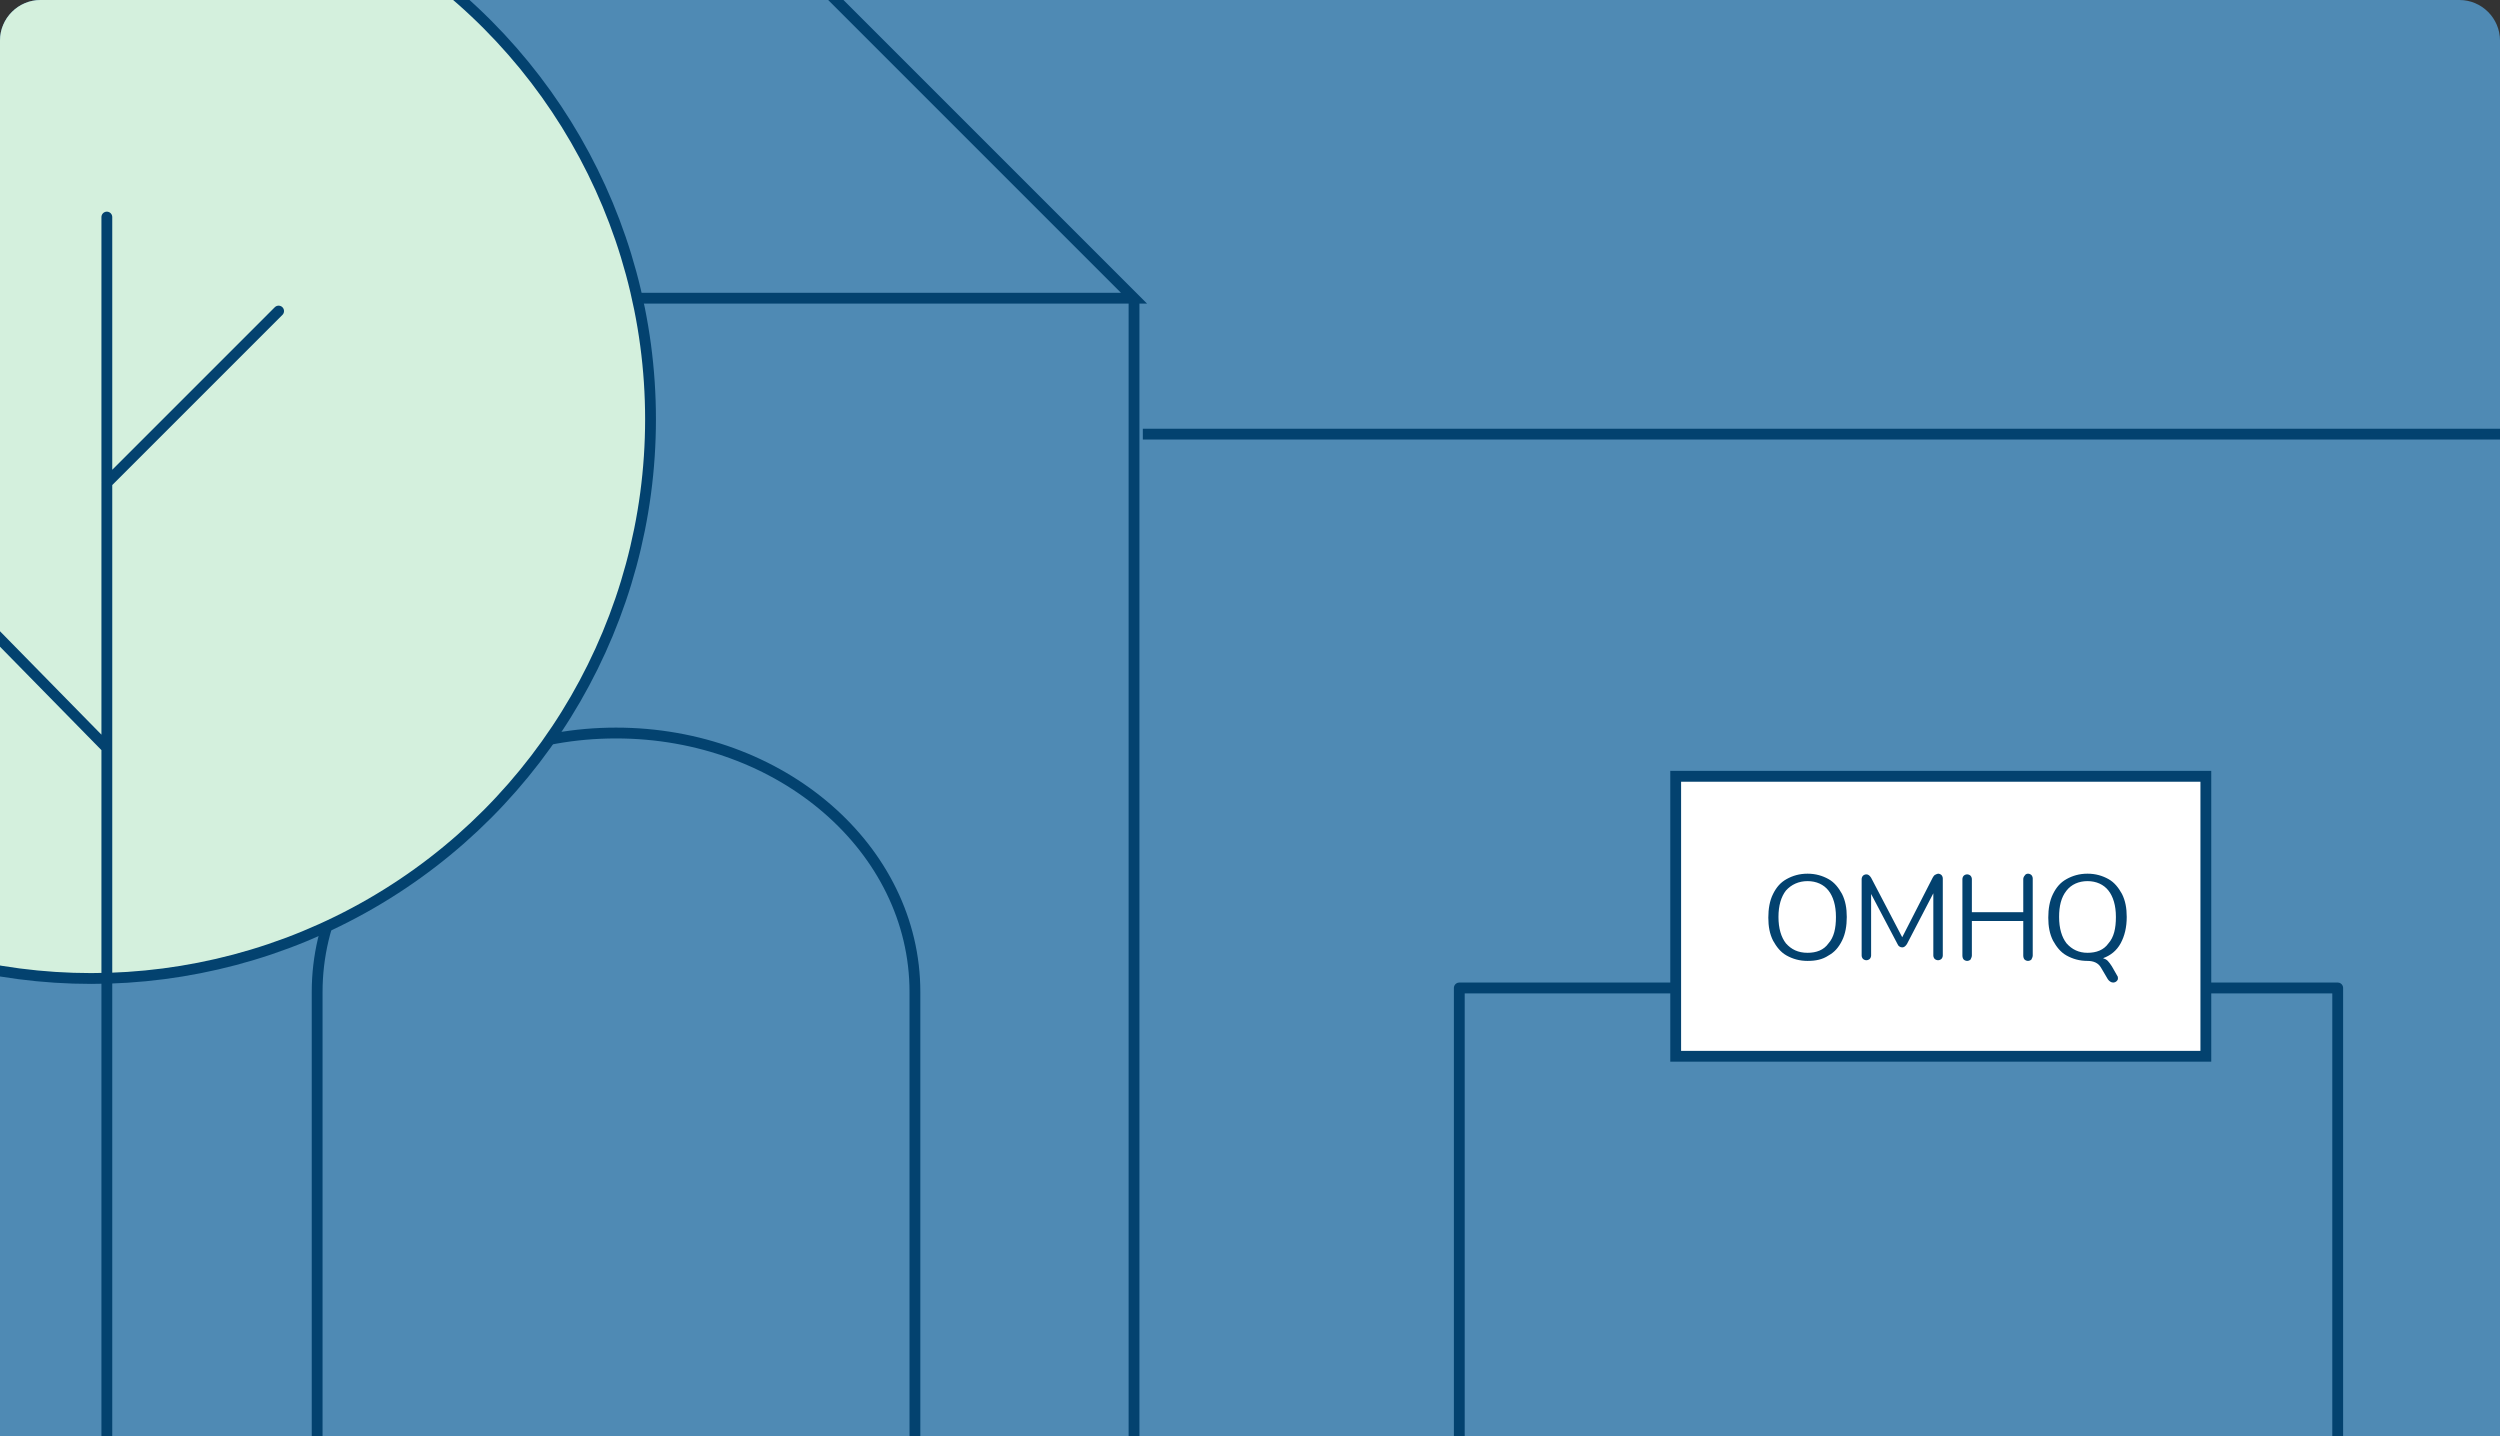
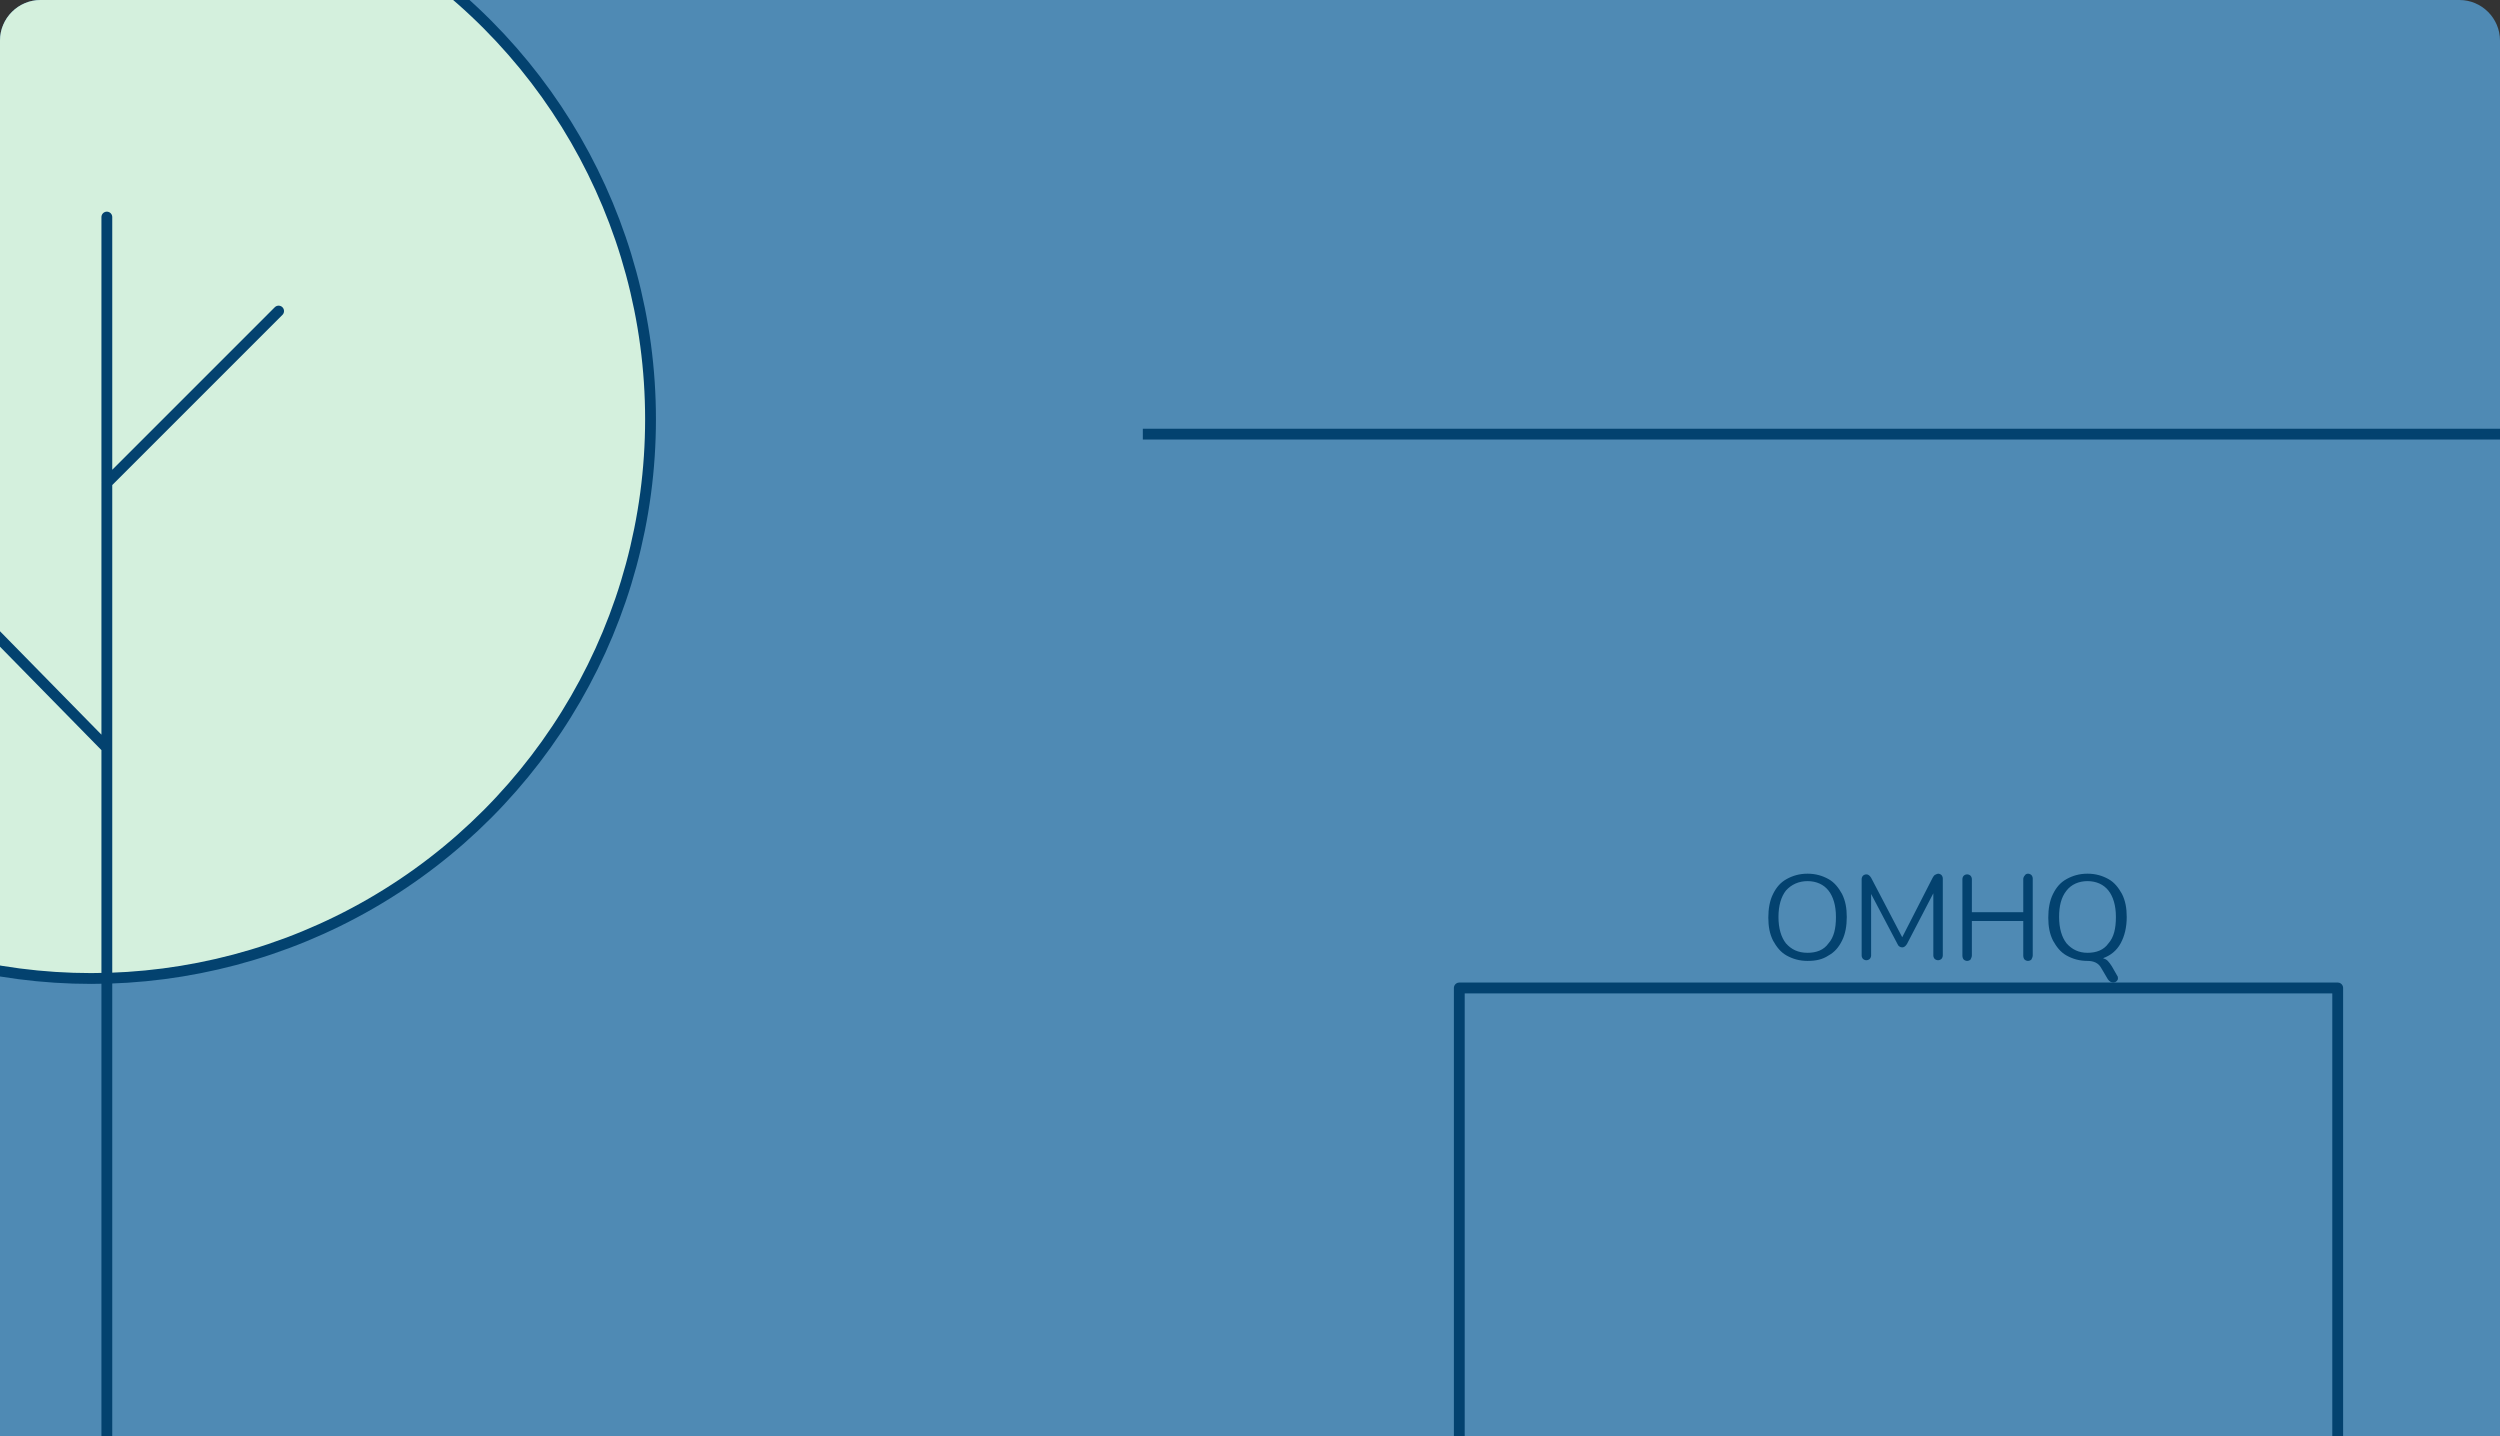
<svg xmlns="http://www.w3.org/2000/svg" xmlns:xlink="http://www.w3.org/1999/xlink" version="1.1" id="Calque_1" x="0px" y="0px" viewBox="0 0 369.7 212.4" style="enable-background:new 0 0 369.7 212.4;" xml:space="preserve">
  <rect x="0" y="0" width="369.7" height="212.4" fill="#333333" stroke="none" />
  <style type="text/css">
	.st0{clip-path:url(#SVGID_2_);fill:#03426F;}
	.st1{clip-path:url(#SVGID_2_);fill:#4F8AB4;}
	.st2{clip-path:url(#SVGID_2_);fill:none;stroke:#03426F;stroke-width:1.6;stroke-linecap:round;stroke-linejoin:round;}
	.st3{clip-path:url(#SVGID_2_);fill:#FFFFFF;stroke:#03426F;stroke-width:1.6;}
	.st4{clip-path:url(#SVGID_2_);fill:none;stroke:#03426F;stroke-width:1.6;stroke-miterlimit:10;}
	.st5{clip-path:url(#SVGID_2_);fill:#D4F0DD;stroke:#03426F;stroke-width:1.6;}
</style>
  <defs>
    <path id="SVGID_1_" d="M369.7,212.4H0L0,6c0-3.3,2.7-6,6-6h357.7c3.3,0,6,2.7,6,6V212.4z" />
  </defs>
  <clipPath id="SVGID_2_">
    <use xlink:href="#SVGID_1_" style="overflow:visible;" />
  </clipPath>
-   <path class="st0" d="M0,8c0-4.4,3.6-8,8-8h354c4.4,0,8,3.6,8,8v208H0V8z" />
  <rect x="-21.9" y="-0.7" class="st1" width="407.9" height="218.3" />
  <path class="st2" d="M215.8,274.7V146.1h129.9v128.6" />
-   <rect x="247.8" y="114.8" class="st3" width="78.4" height="41.4" />
  <path class="st0" d="M267.3,142.1c-1.2,0-2.2-0.3-3.1-0.8c-0.9-0.5-1.5-1.3-2-2.2c-0.5-1-0.7-2.1-0.7-3.4c0-1.3,0.2-2.5,0.7-3.5  c0.5-1,1.1-1.7,2-2.2c0.9-0.5,1.9-0.8,3.1-0.8c1.2,0,2.2,0.3,3.1,0.8c0.9,0.5,1.5,1.3,2,2.2c0.5,1,0.7,2.1,0.7,3.4  c0,1.3-0.2,2.5-0.7,3.5c-0.5,1-1.1,1.7-2,2.2C269.5,141.9,268.5,142.1,267.3,142.1z M267.3,140.9c1.3,0,2.4-0.4,3.1-1.4  c0.8-0.9,1.1-2.2,1.1-3.9c0-1.7-0.4-3-1.1-3.9c-0.7-0.9-1.8-1.4-3.1-1.4c-1.3,0-2.4,0.5-3.2,1.4c-0.7,0.9-1.1,2.2-1.1,3.9  s0.4,3,1.1,3.9C264.9,140.4,265.9,140.9,267.3,140.9z M286.6,129.2c0.2,0,0.4,0.1,0.5,0.2c0.1,0.1,0.2,0.3,0.2,0.5v11.4  c0,0.2-0.1,0.4-0.2,0.5c-0.1,0.1-0.3,0.2-0.5,0.2c-0.2,0-0.4-0.1-0.5-0.2s-0.2-0.3-0.2-0.5v-9.2l-3.9,7.5c-0.2,0.3-0.4,0.5-0.7,0.5  c-0.3,0-0.6-0.2-0.7-0.5l-3.9-7.4v9.1c0,0.2-0.1,0.4-0.2,0.5c-0.1,0.1-0.3,0.2-0.5,0.2s-0.4-0.1-0.5-0.2s-0.2-0.3-0.2-0.5V130  c0-0.2,0.1-0.4,0.2-0.5c0.1-0.1,0.3-0.2,0.5-0.2c0.3,0,0.5,0.2,0.7,0.5l4.6,8.8l4.5-8.8c0.1-0.2,0.2-0.3,0.3-0.4  C286.3,129.3,286.5,129.2,286.6,129.2z M299.9,129.2c0.2,0,0.4,0.1,0.5,0.2c0.1,0.1,0.2,0.3,0.2,0.5v11.4c0,0.2-0.1,0.4-0.2,0.6  c-0.1,0.1-0.3,0.2-0.5,0.2c-0.2,0-0.4-0.1-0.5-0.2c-0.1-0.1-0.2-0.3-0.2-0.6v-5.1h-7.6v5.1c0,0.2-0.1,0.4-0.2,0.6  c-0.1,0.1-0.3,0.2-0.5,0.2s-0.4-0.1-0.5-0.2c-0.1-0.1-0.2-0.3-0.2-0.6V130c0-0.2,0.1-0.4,0.2-0.5c0.1-0.1,0.3-0.2,0.5-0.2  s0.4,0.1,0.5,0.2c0.1,0.1,0.2,0.3,0.2,0.5v4.9h7.6V130c0-0.2,0.1-0.4,0.2-0.5C299.5,129.3,299.7,129.2,299.9,129.2z M313.1,144.3  c0.1,0.1,0.1,0.3,0.1,0.4c0,0.2-0.1,0.3-0.2,0.4c-0.1,0.1-0.3,0.2-0.5,0.2c-0.3,0-0.6-0.2-0.8-0.5l-1-1.7c-0.4-0.7-1.1-1-2-1  c-1.2,0-2.2-0.3-3.1-0.8c-0.9-0.5-1.5-1.3-2-2.2c-0.5-1-0.7-2.1-0.7-3.4c0-1.3,0.2-2.5,0.7-3.5c0.5-1,1.1-1.7,2-2.2  c0.9-0.5,1.9-0.8,3.1-0.8c1.2,0,2.2,0.3,3.1,0.8c0.9,0.5,1.5,1.3,2,2.2c0.5,1,0.7,2.1,0.7,3.4c0,1.5-0.3,2.8-0.9,3.9  c-0.6,1.1-1.5,1.8-2.6,2.2c0.3,0.1,0.5,0.2,0.7,0.4c0.2,0.2,0.4,0.5,0.6,0.8L313.1,144.3z M304.5,135.6c0,1.7,0.4,3,1.1,3.9  c0.8,0.9,1.8,1.4,3.1,1.4s2.4-0.4,3.1-1.4c0.8-0.9,1.1-2.2,1.1-3.9c0-1.7-0.4-3-1.1-3.9c-0.7-0.9-1.8-1.4-3.1-1.4  c-1.3,0-2.4,0.5-3.1,1.4C304.8,132.7,304.5,134,304.5,135.6z" />
-   <path class="st4" d="M167.7,44.1H-21.9l-11.7-5.8V-28H95.6L167.7,44.1z M167.7,44.1v215.7H-21.9" />
  <path class="st4" d="M169,64.2h227.4v183.2H169" />
-   <path class="st4" d="M46.9,247.4V146.7c0-21.2,19.8-38.3,44.2-38.3c24.4,0,44.2,17.1,44.2,38.3v100.7" />
  <circle class="st5" cx="13.5" cy="62" r="82.7" />
-   <path class="st2" d="M15.8,32.1v39.2 M15.8,277.3V110.6 M15.8,110.6l-36-36.7 M15.8,110.6V71.4 M15.8,71.4l25.4-25.4" />
+   <path class="st2" d="M15.8,32.1v39.2 M15.8,277.3V110.6 M15.8,110.6l-36-36.7 M15.8,110.6V71.4 l25.4-25.4" />
</svg>